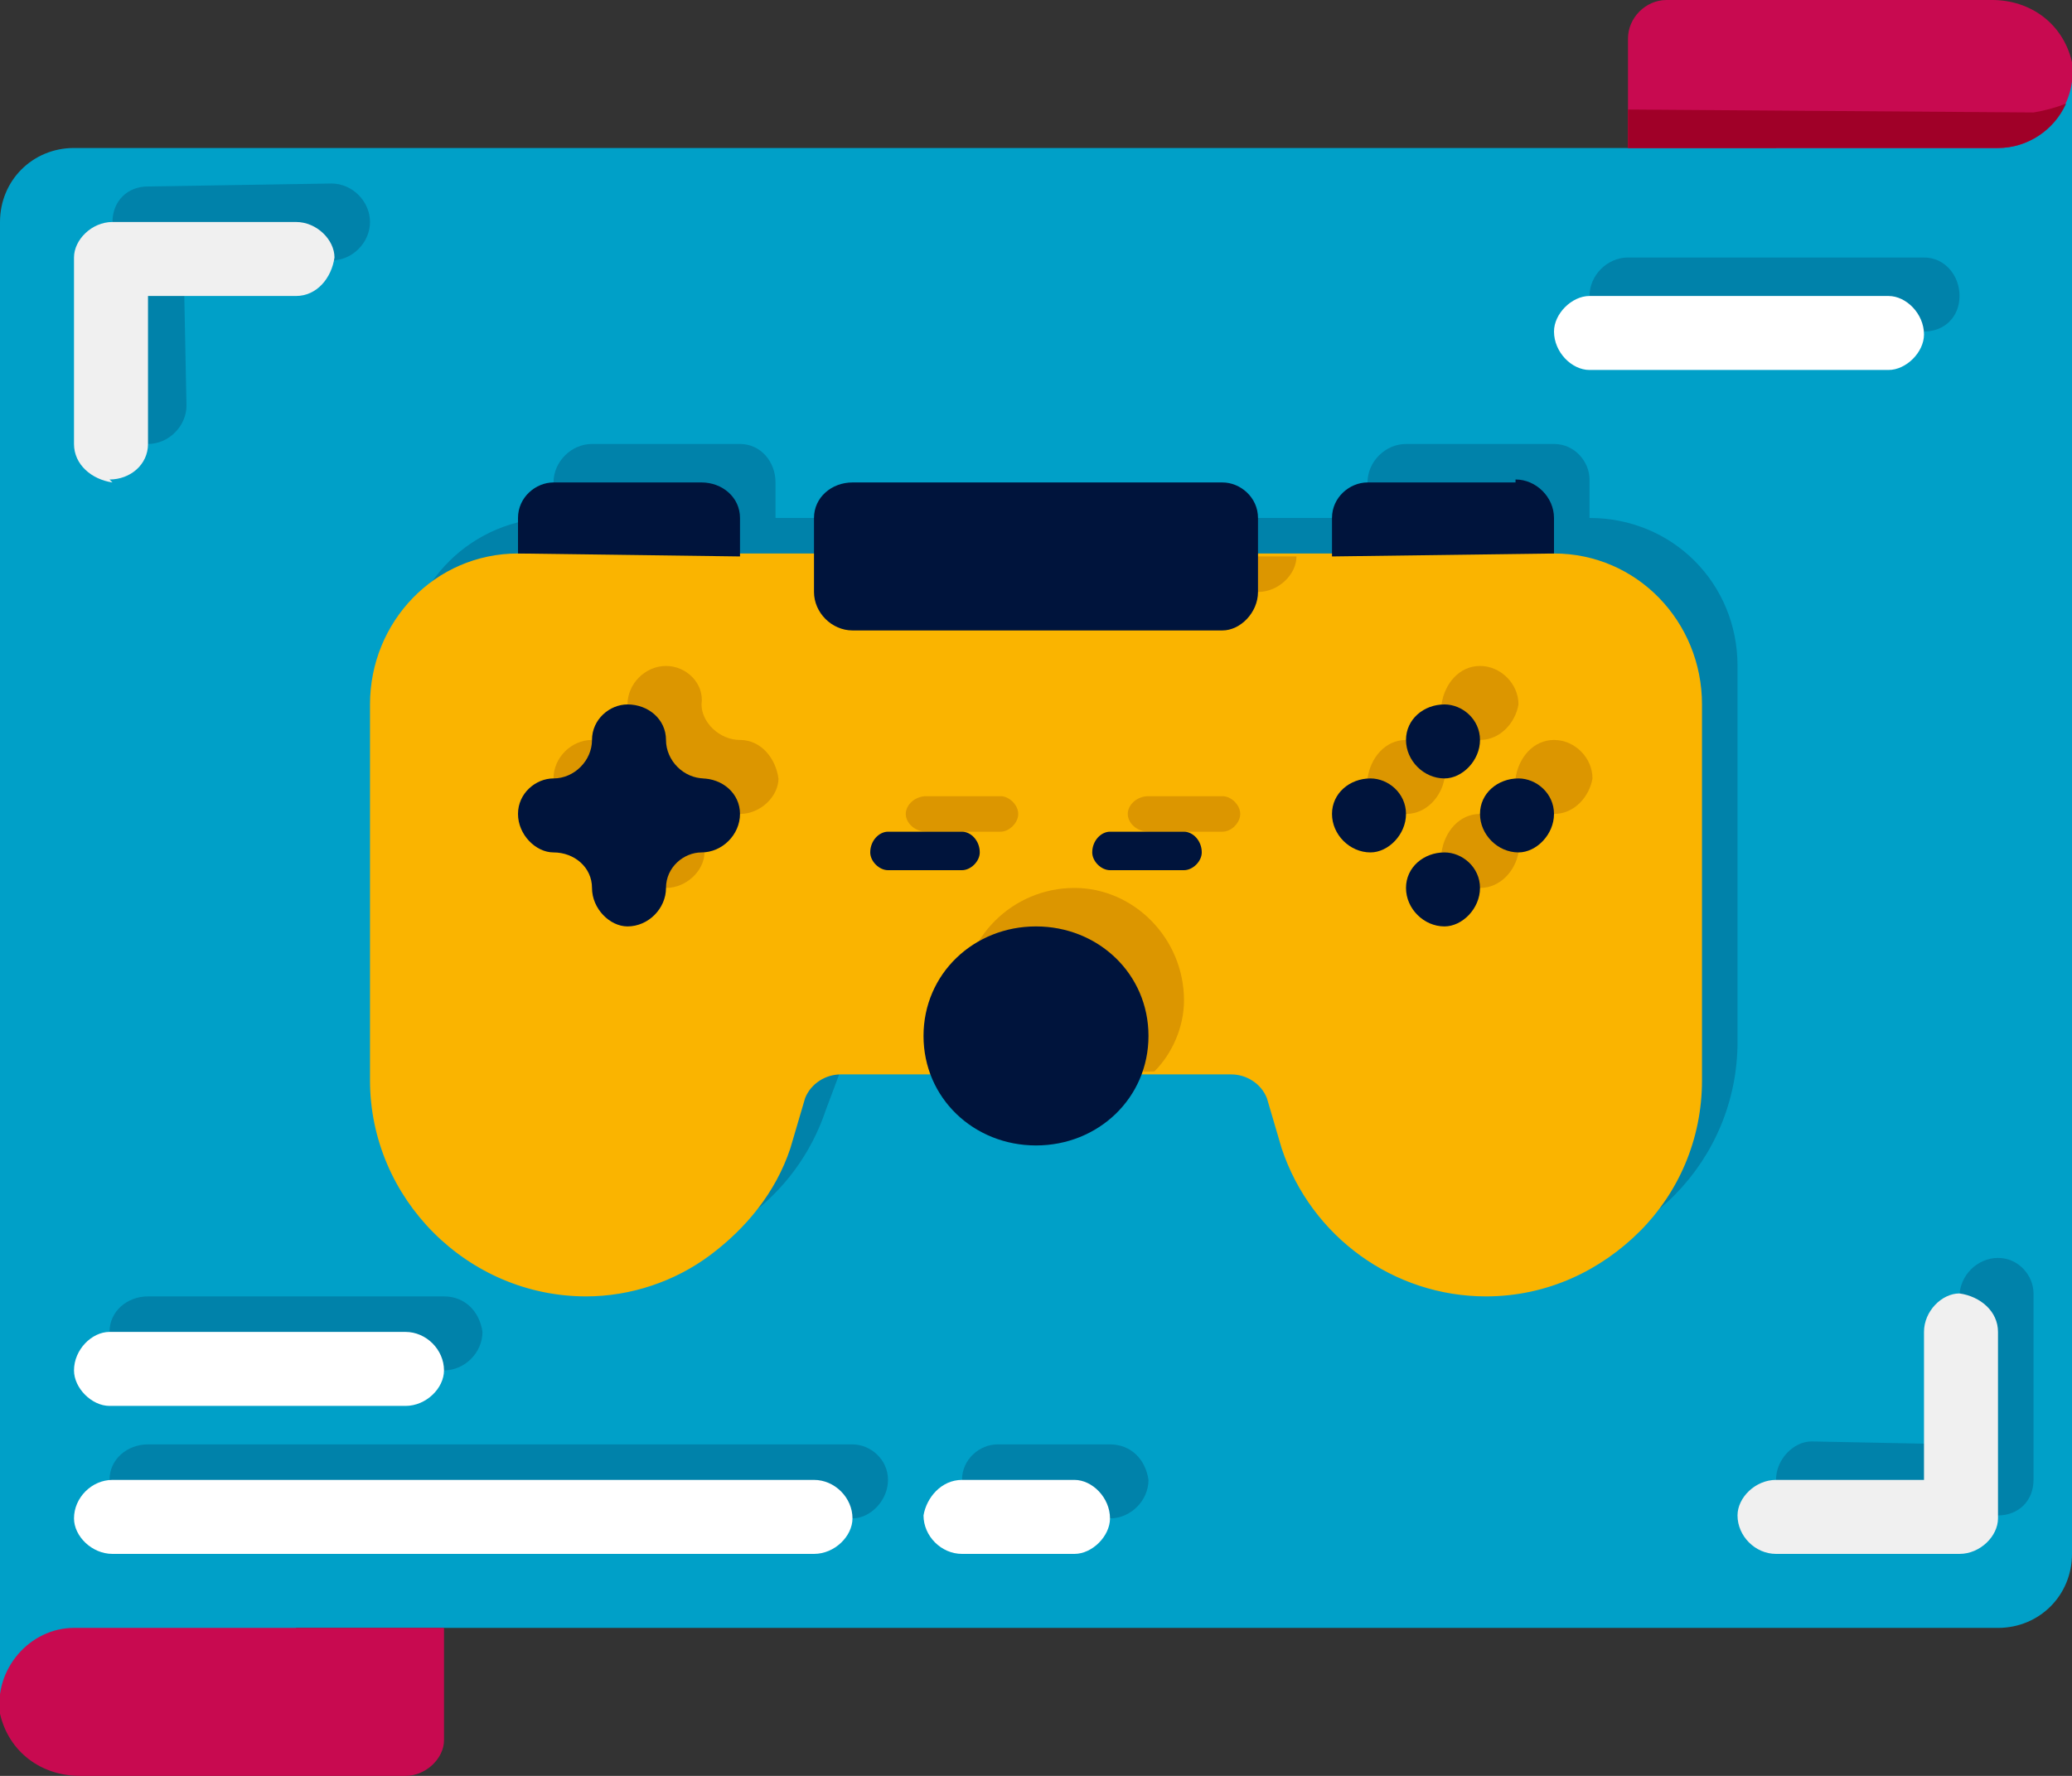
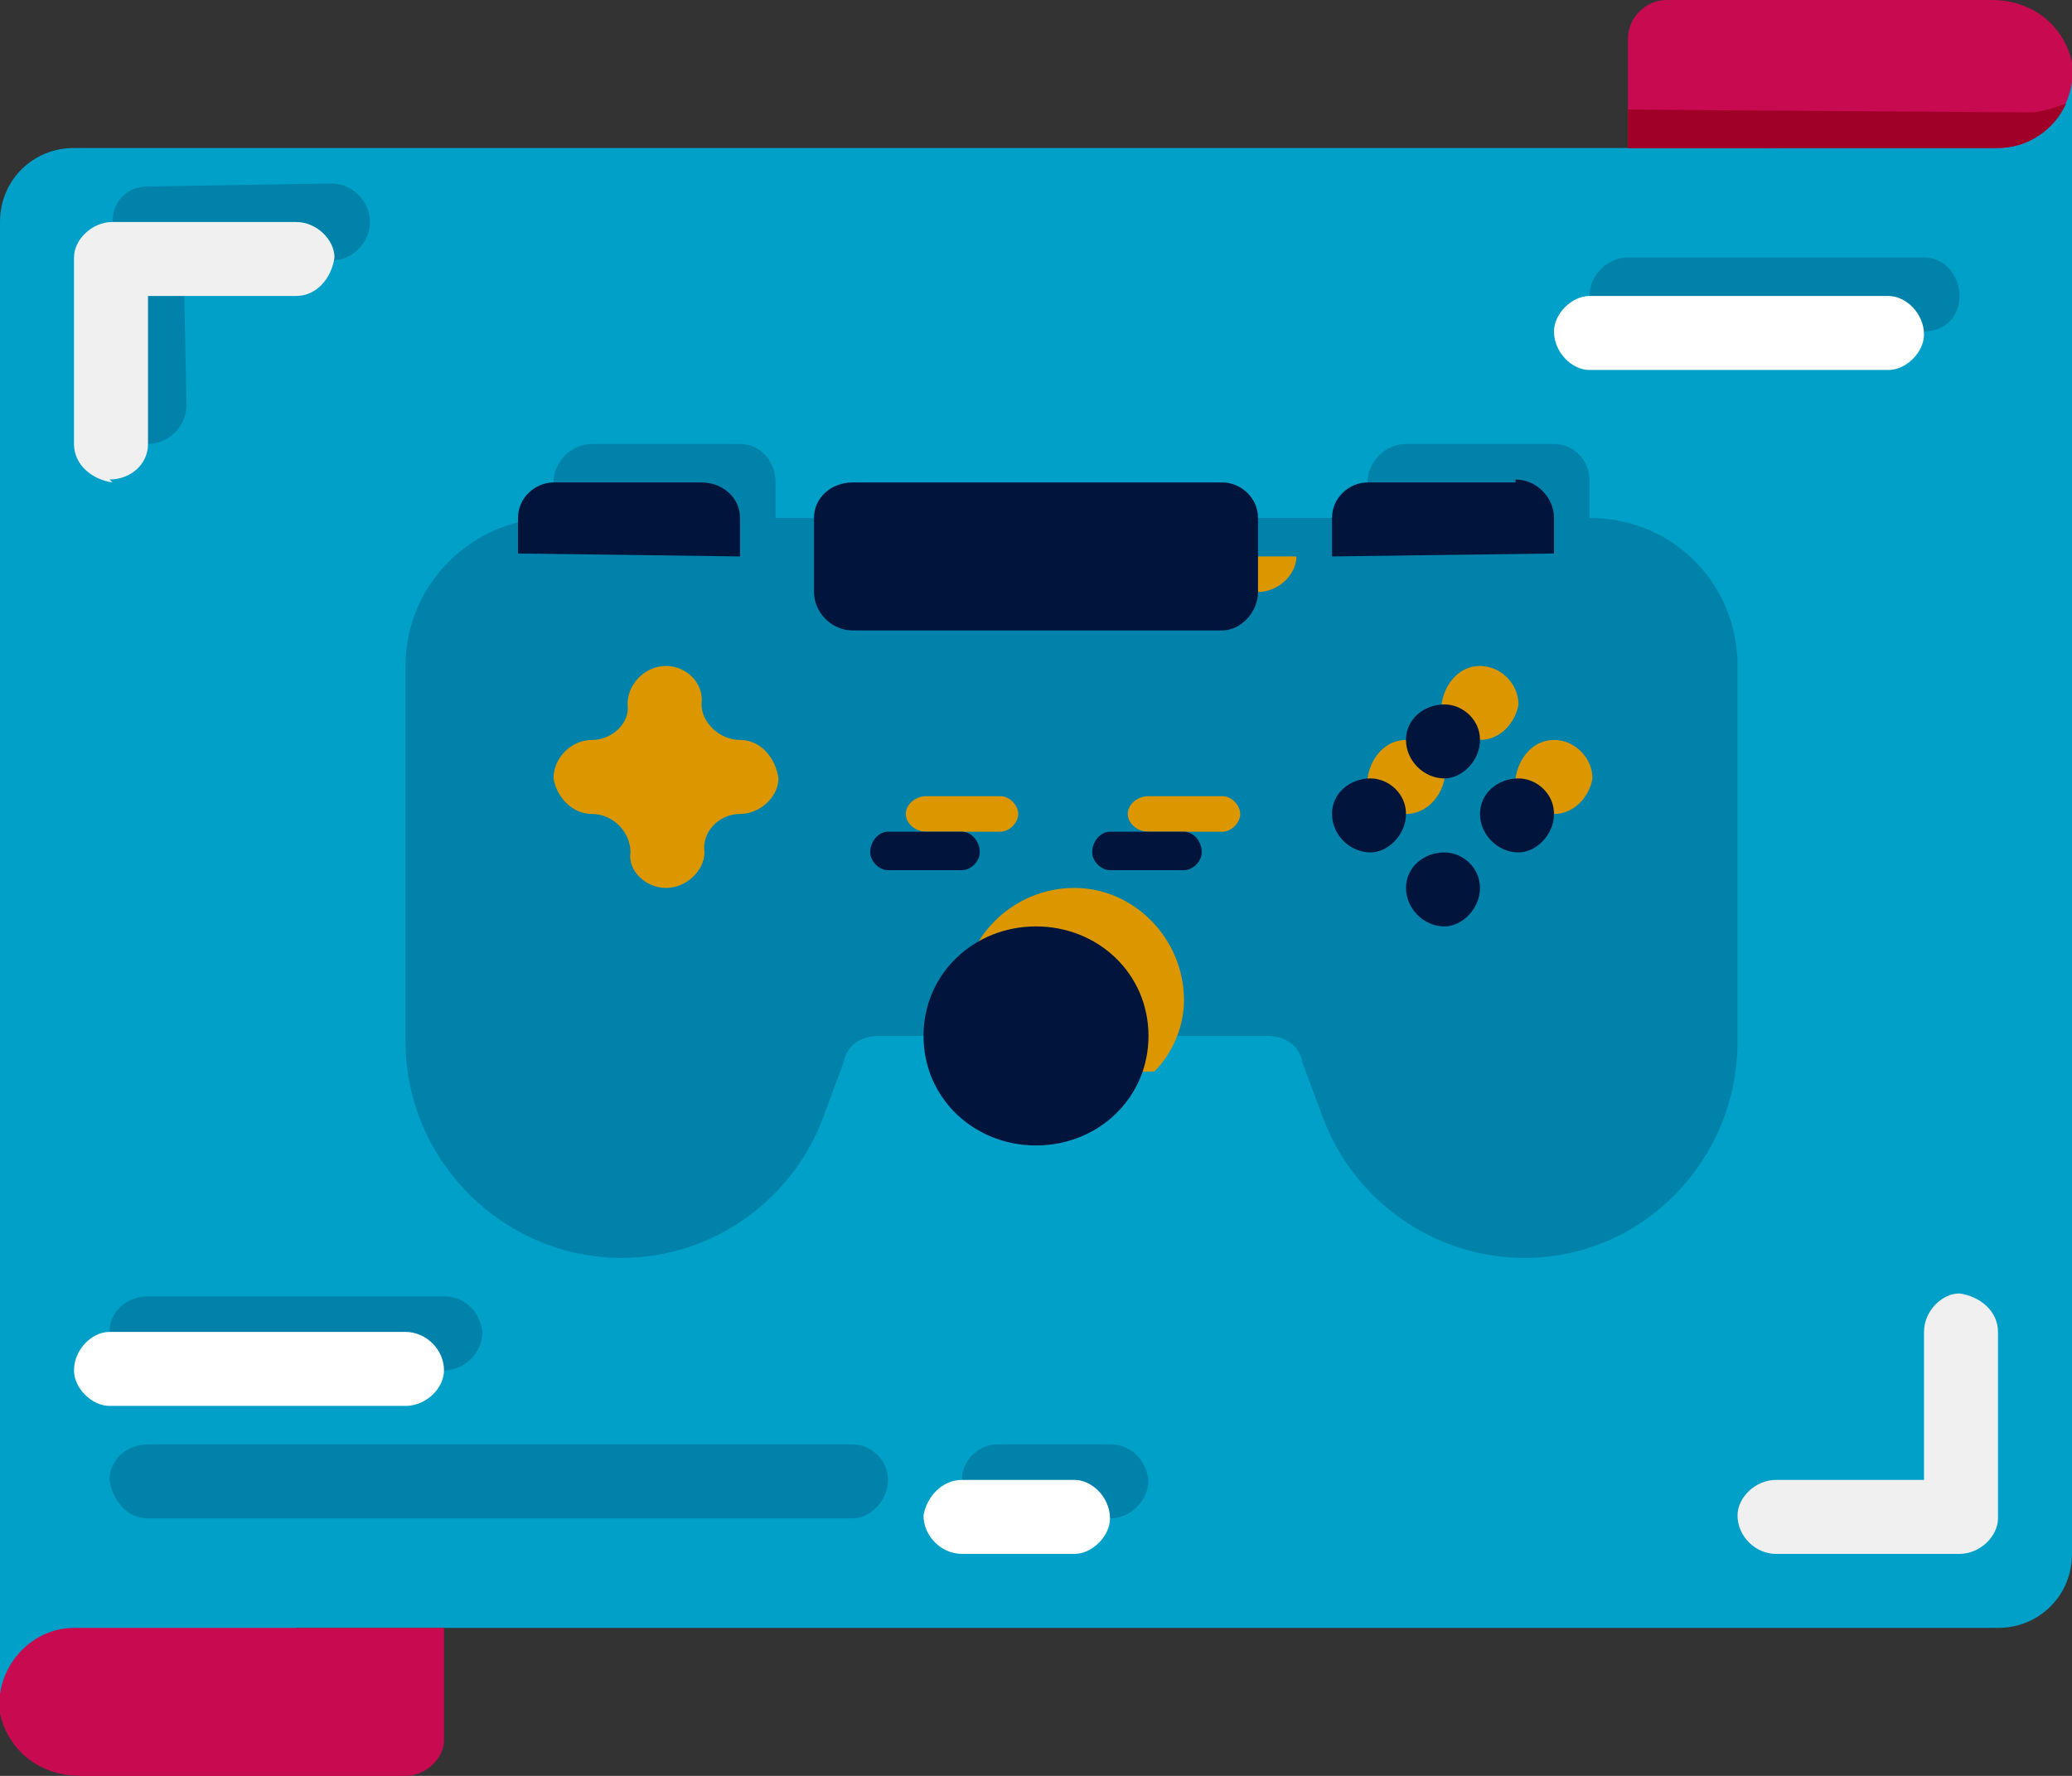
<svg xmlns="http://www.w3.org/2000/svg" version="1.2" viewBox="0 0 70 60" width="70" height="60">
  <rect x="0" y="0" width="70" height="60" fill="#333333" stroke="none" />
  <style>.a{fill:#00a0c8}.b{fill:#0082aa}.c{fill:#f0f0f0}.d{fill:#fff}.e{fill:#c80a50}.f{fill:#a00028}.g{fill:#fab400}.h{fill:#dc9600}.i{fill:#00143c}</style>
  <path class="a" d="m60 2.5v2.5h-57.5c-1.4 0-2.5 1.1-2.5 2.5v50h10v-2.5h57.5c1.4 0 2.5-1.1 2.5-2.5v-50z" />
  <path class="b" d="m53.7 17.5v-1.3c0-0.6-0.5-1.2-1.2-1.2h-5c-0.7 0-1.3 0.6-1.3 1.3v1.2h-20v-1.2c0-0.7-0.5-1.3-1.2-1.3h-5c-0.7 0-1.3 0.6-1.3 1.3v1.2c-2.7 0-5 2.2-5 5v12.7c0 4 3.3 7.3 7.3 7.3 3.1 0 5.9-2 6.9-5l0.6-1.6c0.1-0.6 0.6-0.9 1.2-0.9h13.1c0.6 0 1.1 0.3 1.2 0.9l0.6 1.6c1 3 3.8 5 6.9 5 4 0 7.2-3.3 7.2-7.3v-12.7c0-2.8-2.2-5-5-5z" />
  <path class="b" d="m5 15c0.7 0 1.3-0.6 1.3-1.3l-0.1-5 5 0.1c0.7 0 1.3-0.6 1.3-1.3 0-0.7-0.6-1.3-1.3-1.3l-6.2 0.1c-0.7 0-1.2 0.5-1.2 1.2v6.3c0 0.6 0.5 1.2 1.2 1.2z" />
-   <path class="b" d="m67.5 42.5c-0.7 0-1.3 0.6-1.3 1.3v5l-5-0.1c-0.6 0-1.2 0.6-1.2 1.3 0 0.7 0.6 1.3 1.3 1.3l6.2-0.1c0.7 0 1.2-0.5 1.2-1.2v-6.3c0-0.6-0.5-1.2-1.2-1.2z" />
  <path class="b" d="m5 46.3h10c0.7 0 1.3-0.6 1.3-1.3-0.1-0.7-0.6-1.2-1.3-1.2h-10c-0.7 0-1.3 0.5-1.3 1.2 0.1 0.7 0.6 1.3 1.3 1.3z" />
  <path class="b" d="m55 11.3l10-0.1c0.7 0 1.2-0.5 1.2-1.2 0-0.7-0.5-1.3-1.2-1.3h-10c-0.7 0-1.3 0.6-1.3 1.3 0 0.7 0.6 1.2 1.3 1.2z" />
  <path class="b" d="m28.8 48.8h-23.8c-0.7 0-1.3 0.5-1.3 1.2 0.1 0.7 0.6 1.3 1.3 1.3h23.8c0.6 0 1.2-0.6 1.2-1.3 0-0.7-0.6-1.2-1.2-1.2z" />
  <path class="b" d="m37.5 48.8h-3.8c-0.6 0-1.2 0.5-1.2 1.2 0 0.7 0.6 1.3 1.2 1.3h3.8c0.7 0 1.3-0.6 1.3-1.3-0.1-0.7-0.6-1.2-1.3-1.2z" />
  <path class="c" d="m3.8 16.3c-0.7-0.1-1.3-0.6-1.3-1.3v-6.3c0-0.6 0.6-1.2 1.3-1.2h6.2c0.7 0 1.3 0.6 1.3 1.2-0.1 0.7-0.6 1.3-1.3 1.3h-5v5c0 0.7-0.6 1.2-1.3 1.2z" />
  <path class="c" d="m66.2 52.5h-6.2c-0.7 0-1.3-0.6-1.3-1.3 0-0.6 0.6-1.2 1.3-1.2h5v-5c0-0.7 0.6-1.3 1.2-1.3 0.7 0.1 1.3 0.6 1.3 1.3v6.3c0 0.6-0.6 1.2-1.3 1.2z" />
  <path class="d" d="m13.8 47.5h-10.1c-0.6 0-1.2-0.6-1.2-1.2 0-0.7 0.6-1.3 1.2-1.3h10c0.7 0 1.3 0.6 1.3 1.3 0 0.6-0.6 1.2-1.3 1.2z" />
  <path class="d" d="m63.8 12.5h-10.1c-0.6 0-1.2-0.6-1.2-1.3 0-0.6 0.6-1.2 1.2-1.2h10.1c0.6 0 1.2 0.6 1.2 1.3 0 0.6-0.6 1.2-1.2 1.2z" />
-   <path class="d" d="m3.8 50h23.7c0.7 0 1.3 0.6 1.3 1.3 0 0.6-0.6 1.2-1.3 1.2h-23.7c-0.7 0-1.3-0.6-1.3-1.2 0-0.7 0.6-1.3 1.3-1.3z" />
  <path class="d" d="m32.5 50h3.8c0.6 0 1.2 0.6 1.2 1.3 0 0.6-0.6 1.2-1.2 1.2h-3.8c-0.7 0-1.3-0.6-1.3-1.3 0.1-0.6 0.6-1.2 1.3-1.2z" />
  <path class="e" d="m70 2.1c0.2 1.5-1 2.9-2.5 2.9h-12.5v-3.7c0-0.7 0.6-1.3 1.3-1.3h11c1.3 0 2.4 0.8 2.7 2.1z" />
  <path class="f" d="m69.8 3.5c-0.4 0.9-1.3 1.5-2.3 1.5h-12.5v-1.3l13.7 0.1q0.6-0.1 1.1-0.3z" />
  <path class="e" d="m0 57.9c-0.2-1.5 1-2.9 2.5-2.9h12.5v3.8c0 0.6-0.6 1.2-1.3 1.2h-11c-1.3 0-2.4-0.8-2.7-2.1z" />
-   <path class="g" d="m57.5 23.8v12.7c0 2-0.8 3.8-2.1 5.1-1.3 1.3-3.1 2.2-5.2 2.2-3.1 0-5.9-2-6.9-5l-0.5-1.7c-0.2-0.5-0.7-0.8-1.2-0.8h-13.2c-0.5 0-1 0.3-1.2 0.8l-0.5 1.7c-0.5 1.5-1.5 2.7-2.7 3.6-1.2 0.9-2.7 1.4-4.2 1.4-4 0-7.3-3.3-7.3-7.3v-12.7c0-2.8 2.2-5.1 5-5.1h35c2.8 0 5 2.3 5 5.1z" />
  <path class="h" d="m43.8 18.8c0 0.6-0.6 1.2-1.3 1.2h-12.5c-0.7 0-1.2-0.6-1.2-1.2z" />
  <path class="h" d="m40 33.8c0 0.9-0.4 1.8-1 2.4l-5.5 0.1c-0.6-0.7-1-1.6-1-2.5 0-2.1 1.7-3.8 3.8-3.8 2 0 3.7 1.7 3.7 3.8z" />
  <path class="h" d="m33.8 28.1h-2.5c-0.4 0-0.7-0.3-0.7-0.6 0-0.3 0.3-0.6 0.7-0.6h2.5c0.3 0 0.6 0.3 0.6 0.6 0 0.3-0.3 0.6-0.6 0.6z" />
  <path class="h" d="m41.3 28.1h-2.5c-0.4 0-0.7-0.3-0.7-0.6 0-0.3 0.3-0.6 0.7-0.6h2.5c0.3 0 0.6 0.3 0.6 0.6 0 0.3-0.3 0.6-0.6 0.6z" />
  <path class="h" d="m25 25c-0.7 0-1.3-0.6-1.3-1.2 0.1-0.7-0.5-1.3-1.2-1.3-0.7 0-1.3 0.6-1.3 1.3 0.1 0.6-0.5 1.2-1.2 1.2-0.7 0-1.3 0.6-1.3 1.3 0.1 0.6 0.6 1.2 1.3 1.2 0.7 0 1.3 0.6 1.3 1.3-0.1 0.6 0.5 1.2 1.2 1.2 0.7 0 1.3-0.6 1.3-1.2-0.1-0.7 0.5-1.3 1.2-1.3 0.7 0 1.3-0.6 1.3-1.2-0.1-0.7-0.6-1.3-1.3-1.3z" />
-   <path fill-rule="evenodd" class="h" d="m50 30c-0.7 0-1.3-0.6-1.3-1.2 0.1-0.7 0.6-1.3 1.3-1.3 0.7 0 1.3 0.6 1.3 1.3-0.1 0.6-0.6 1.2-1.3 1.2z" />
  <path fill-rule="evenodd" class="h" d="m50 25c-0.7 0-1.3-0.6-1.3-1.2 0.1-0.7 0.6-1.3 1.3-1.3 0.7 0 1.3 0.6 1.3 1.3-0.1 0.6-0.6 1.2-1.3 1.2z" />
  <path fill-rule="evenodd" class="h" d="m47.5 27.5c-0.7 0-1.3-0.6-1.3-1.2 0.1-0.7 0.6-1.3 1.3-1.3 0.7 0 1.3 0.6 1.3 1.3-0.1 0.6-0.6 1.2-1.3 1.2z" />
  <path fill-rule="evenodd" class="h" d="m52.5 27.5c-0.7 0-1.3-0.6-1.3-1.2 0.1-0.7 0.6-1.3 1.3-1.3 0.7 0 1.3 0.6 1.3 1.3-0.1 0.6-0.6 1.2-1.3 1.2z" />
  <path fill-rule="evenodd" class="i" d="m35 38.7c-2.1 0-3.8-1.6-3.8-3.7 0-2.1 1.7-3.7 3.8-3.7 2.1 0 3.8 1.6 3.8 3.7 0 2.1-1.7 3.7-3.8 3.7z" />
  <path class="i" d="m32.5 29.4h-2.5c-0.3 0-0.6-0.3-0.6-0.6 0-0.4 0.3-0.7 0.6-0.7h2.5c0.3 0 0.6 0.3 0.6 0.7 0 0.3-0.3 0.6-0.6 0.6z" />
  <path class="i" d="m40 29.4h-2.5c-0.3 0-0.6-0.3-0.6-0.6 0-0.4 0.3-0.7 0.6-0.7h2.5c0.3 0 0.6 0.3 0.6 0.7 0 0.3-0.3 0.6-0.6 0.6z" />
-   <path class="i" d="m23.8 26.3c-0.7 0-1.3-0.6-1.3-1.3 0-0.7-0.6-1.2-1.3-1.2-0.6 0-1.2 0.5-1.2 1.2 0 0.7-0.6 1.3-1.3 1.3-0.6 0-1.2 0.5-1.2 1.2 0 0.7 0.6 1.3 1.2 1.3 0.7 0 1.3 0.5 1.3 1.2 0 0.7 0.6 1.3 1.2 1.3 0.7 0 1.3-0.6 1.3-1.3 0-0.7 0.6-1.2 1.2-1.2 0.7 0 1.3-0.6 1.3-1.3 0-0.7-0.6-1.2-1.3-1.2z" />
  <path class="i" d="m23.8 16.3h-5.1c-0.6 0-1.2 0.5-1.2 1.2v1.2l7.5 0.1v-1.3c0-0.7-0.6-1.2-1.3-1.2z" />
  <path class="i" d="m51.2 16.3h-5c-0.6 0-1.2 0.5-1.2 1.2v1.3l7.5-0.1v-1.2c0-0.7-0.6-1.3-1.3-1.3z" />
  <path fill-rule="evenodd" class="i" d="m48.8 31.3c-0.7 0-1.3-0.6-1.3-1.3 0-0.7 0.6-1.2 1.3-1.2 0.6 0 1.2 0.5 1.2 1.2 0 0.7-0.6 1.3-1.2 1.3z" />
  <path fill-rule="evenodd" class="i" d="m48.8 26.3c-0.7 0-1.3-0.6-1.3-1.3 0-0.7 0.6-1.2 1.3-1.2 0.6 0 1.2 0.5 1.2 1.2 0 0.7-0.6 1.3-1.2 1.3z" />
  <path fill-rule="evenodd" class="i" d="m46.3 28.8c-0.7 0-1.3-0.6-1.3-1.3 0-0.7 0.6-1.2 1.3-1.2 0.6 0 1.2 0.5 1.2 1.2 0 0.7-0.6 1.3-1.2 1.3z" />
  <path fill-rule="evenodd" class="i" d="m51.3 28.8c-0.7 0-1.3-0.6-1.3-1.3 0-0.7 0.6-1.2 1.3-1.2 0.6 0 1.2 0.5 1.2 1.2 0 0.7-0.6 1.3-1.2 1.3z" />
  <path class="i" d="m41.3 21.3h-12.5c-0.7 0-1.3-0.6-1.3-1.3v-2.5c0-0.7 0.6-1.2 1.3-1.2h12.5c0.6 0 1.2 0.5 1.2 1.2v2.5c0 0.7-0.6 1.3-1.2 1.3z" />
</svg>